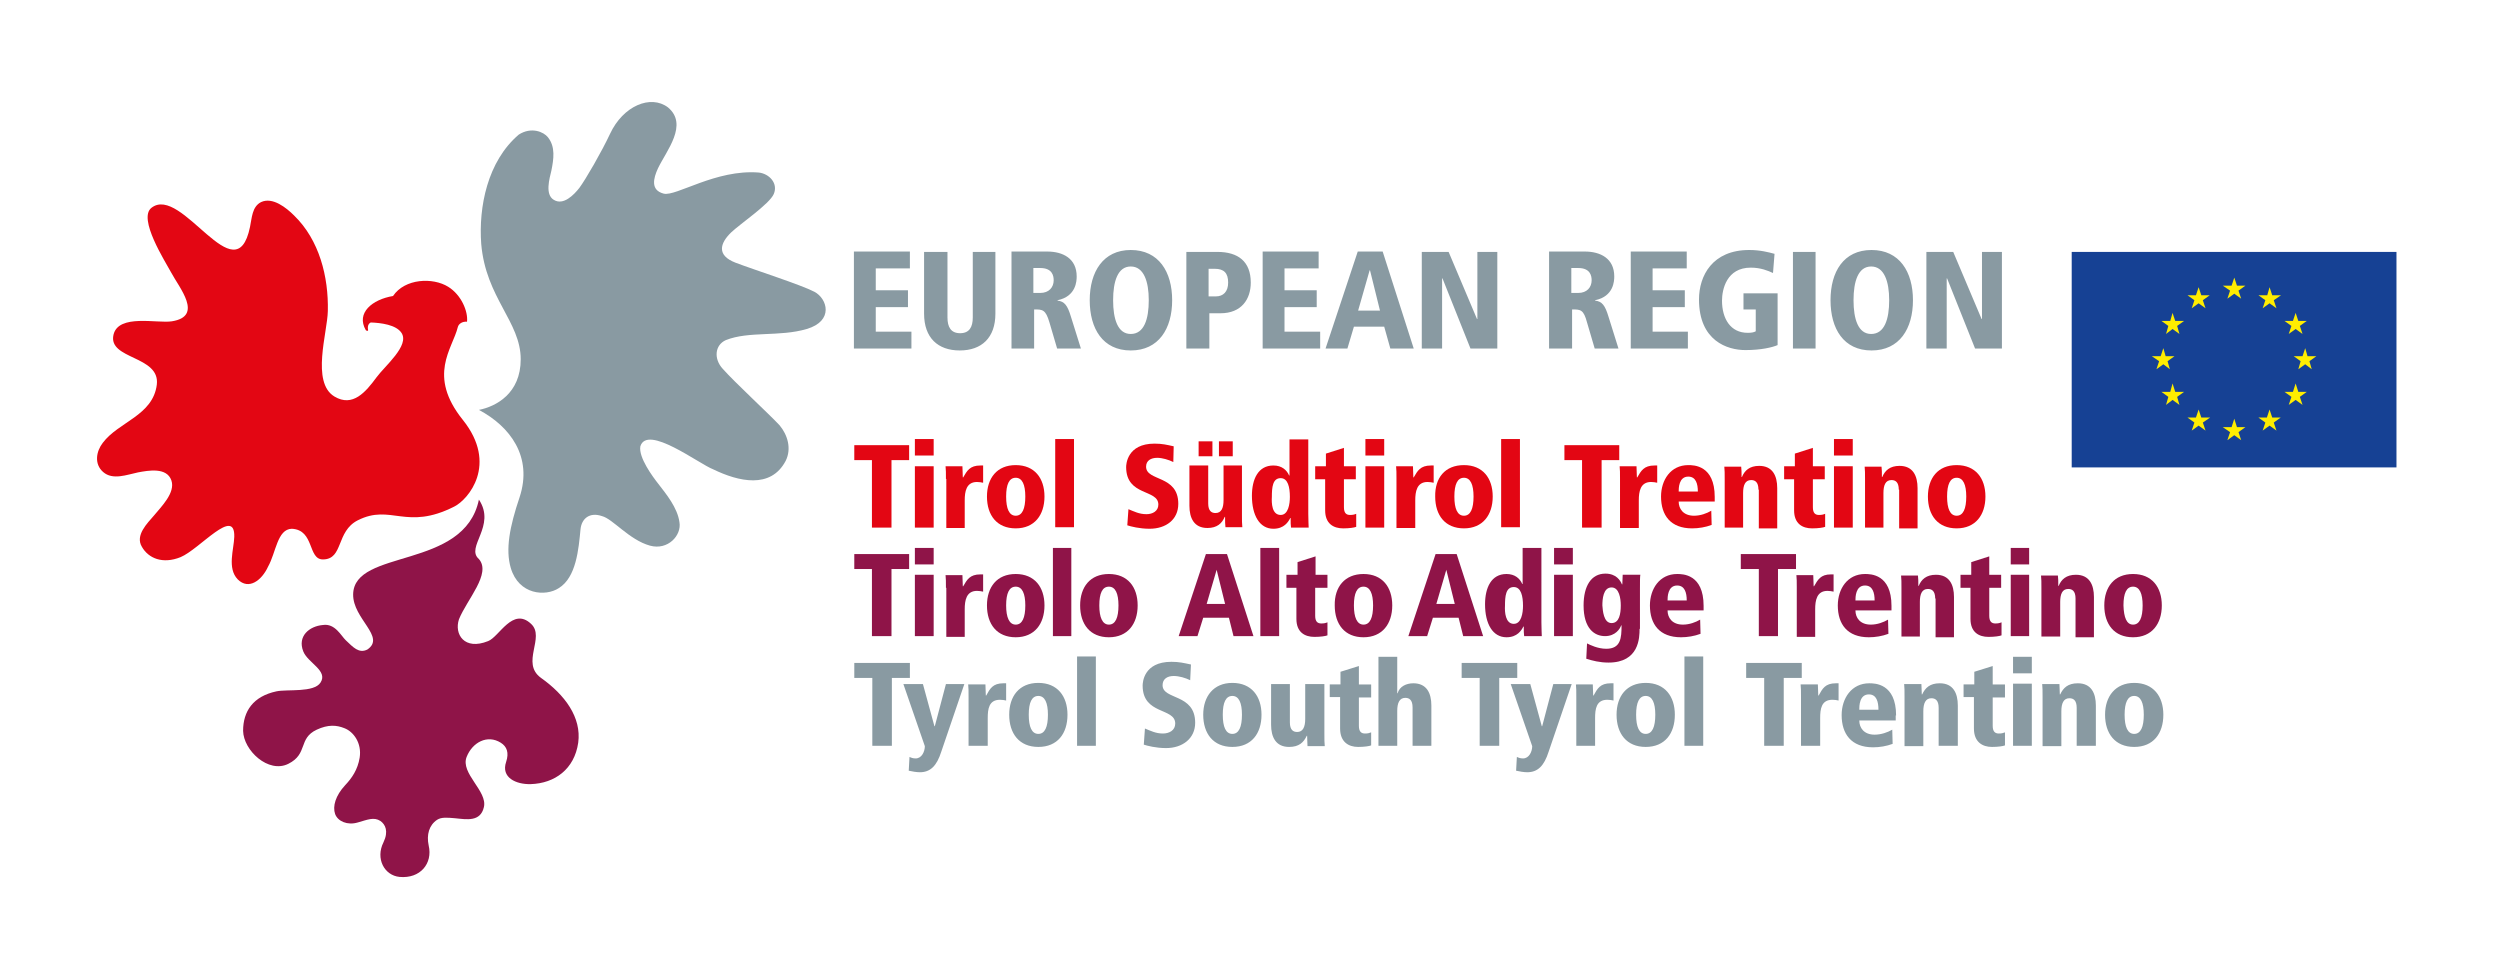
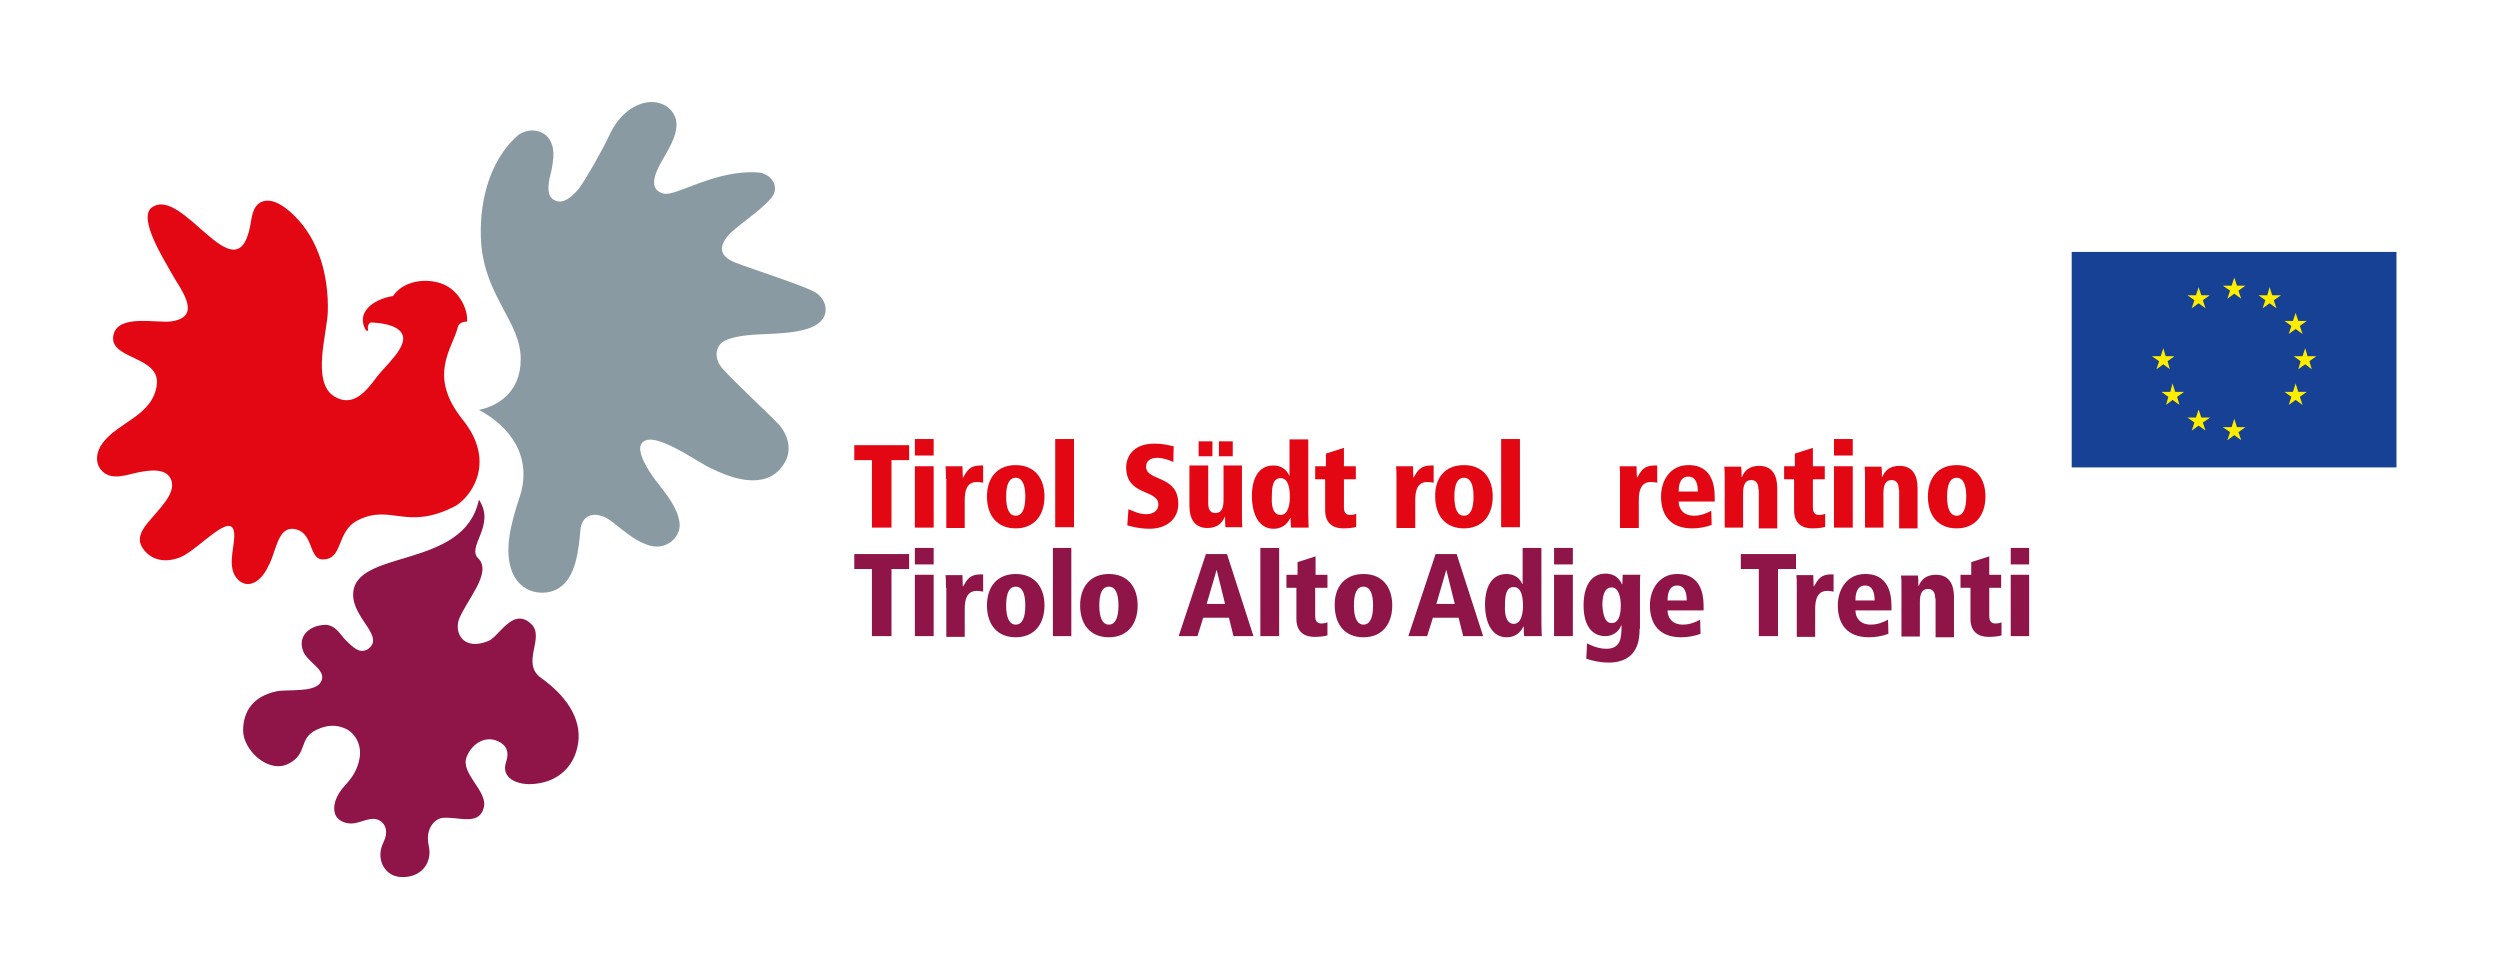
<svg xmlns="http://www.w3.org/2000/svg" xmlns:xlink="http://www.w3.org/1999/xlink" version="1.1" id="Ebene_1" x="0px" y="0px" viewBox="0 0 652 255.1" style="enable-background:new 0 0 652 255.1;" xml:space="preserve">
  <style type="text/css">
	.st0{clip-path:url(#SVGID_00000005968888101205517740000009787260818625160335_);fill:#899AA2;}
	.st1{clip-path:url(#SVGID_00000005968888101205517740000009787260818625160335_);fill:#8F1448;}
	.st2{fill:#164194;}
	.st3{fill:#FFED00;}
	.st4{clip-path:url(#SVGID_00000009577083793480677270000015122233606538674867_);fill:#E30613;}
	.st5{fill:#E30613;}
	.st6{clip-path:url(#SVGID_00000029767932756407584740000002444588175953198239_);fill:#E30613;}
	.st7{clip-path:url(#SVGID_00000036248527125382966890000015262985874150991773_);fill:#E30613;}
	.st8{clip-path:url(#SVGID_00000046321372265067300110000016141866864869593774_);fill:#E30613;}
	.st9{clip-path:url(#SVGID_00000052825488053800858040000012768589775674422702_);fill:#E30613;}
	.st10{clip-path:url(#SVGID_00000124137670591881944190000003249586528496868543_);fill:#E30613;}
	.st11{fill:#8F1448;}
	.st12{clip-path:url(#SVGID_00000049202884712940201970000002930757338811368332_);fill:#8F1448;}
	.st13{clip-path:url(#SVGID_00000041286233262802037910000012075565981449735837_);fill:#8F1448;}
	.st14{clip-path:url(#SVGID_00000064311578986804693340000012987625820366413976_);fill:#8F1448;}
	.st15{clip-path:url(#SVGID_00000065067328517820616510000013378264920735811733_);fill:#8F1448;}
	.st16{clip-path:url(#SVGID_00000154406520835411632190000017545362728198512807_);fill:#8F1448;}
	.st17{clip-path:url(#SVGID_00000054256769985578977980000014181681206747335063_);fill:#8F1448;}
	.st18{clip-path:url(#SVGID_00000063593196939010728690000004871085546287261576_);fill:#8F1448;}
	.st19{clip-path:url(#SVGID_00000063593196939010728690000004871085546287261576_);fill:#899AA2;}
</style>
  <g>
    <defs>
      <rect id="SVGID_1_" width="652" height="255.1" />
    </defs>
    <clipPath id="SVGID_00000008136314502377051720000007397844015366582928_">
      <use xlink:href="#SVGID_1_" style="overflow:visible;" />
    </clipPath>
    <path style="clip-path:url(#SVGID_00000008136314502377051720000007397844015366582928_);fill:#899AA2;" d="M135.3,35.1   c3.3-2.1,6.5-0.7,7.6,0.7c2,2.5,1.5,5.7,0.9,8.7c-0.5,2.1-1.7,6.2,0.6,7.6c2.5,1.6,5.3-1.3,6.7-3.1c1.7-2.3,5.8-9.4,8-14.1   c3.4-7.3,10.6-10.3,15.1-6.9c5.4,4.5-0.4,11.3-2.6,15.9c-1.2,2.6-2,5.7,1.5,6.6c3.2,0.8,13.6-6.4,24.8-5.5c2.7,0.3,5.1,2.8,3.9,5.6   c-1.1,2.6-8.8,7.8-11.1,10c-3,2.9-3.8,6,1.1,7.9c4.7,1.8,17.2,5.8,20.6,7.6c3.4,1.8,5.1,7.6-2,9.7c-7.1,2.1-15.1,0.5-21.1,2.9   c-2.9,1.3-3.2,4.9-0.8,7.5c3.1,3.5,12,11.7,14.8,14.7c2.1,2.5,3.2,6.1,1.6,9.3c-3.9,7.4-12.3,5.4-18.9,2.2c-3.7-1.4-17.2-11.8-19-6   c-0.5,2.9,3.2,7.9,4.7,9.8c2,2.6,5,6.2,5.5,10c0.6,3.4-3,7.4-7.7,6.1c-5.4-1.5-9.7-7-12.5-7.7c-3.2-1.1-5.3,0.6-5.6,3.4   c-0.5,5.2-1.1,12.6-5.7,15.4c-3.4,2.2-10.4,1.8-12.5-5.3c-1.4-4.8-0.3-10.7,2.3-18.4c3.5-10.6-2.5-18.5-10.6-22.8   c4.5-0.9,10.9-4.3,10.9-13.2c0-9.8-9.1-16-10.3-30.1C124.8,54,127.1,42.1,135.3,35.1" />
    <path style="clip-path:url(#SVGID_00000008136314502377051720000007397844015366582928_);fill:#8F1448;" d="M90.2,167   c1.9,1.8,3.4,3.5,5.6,2.4c4.9-3.3-3.8-8-3.7-14.4c0.2-12,29-6.3,32.8-24.7c4.6,6.9-3.6,12.4,0,15.5c3.3,3.8-3.1,10.5-5.2,15.7   c-1.3,3.9,1.4,8.2,7.6,5.7c2.9-1.1,6.4-9,11.2-4.5c3.8,3.5-2.8,10.2,2.6,14.1c6.2,4.4,10.6,10.3,9.7,16.9   c-1,6.9-6.1,10.6-12.4,10.8c-3.8,0.1-7.8-1.7-6.4-5.8c0.8-2.4,0.2-4-1.4-5c-3.5-2.2-7.4-0.1-8.9,3.7c-1.7,4.3,5.5,8.9,4.5,13.1   c-0.9,3.9-4.5,3.2-7.5,2.9c-2.2-0.2-3.6-0.3-4.7,0.4c-2.1,1.4-2.8,3.9-2.2,6.7c1.1,4.7-2.2,8.7-7.6,8.2c-4-0.4-6.3-4.8-4.2-9   c1.4-2.9,0.5-4.7-0.8-5.6c-1.7-1.1-3.4-0.3-5.9,0.4c-2.7,0.8-5.2-0.3-5.9-2.2c-0.7-2,0.1-4.8,2.6-7.5c1.8-1.9,3.3-4.1,3.8-7.2   c0.6-3.8-1.6-6.8-4-7.7c-2-0.8-4.2-1-7.2,0.4c-4.9,2.3-2.2,6.3-7.4,8.9c-5.2,2.6-11.7-3.5-11.8-8.6c0-5.1,2.6-9,8.7-10.3   c2.8-0.6,9.8,0.4,11.5-2.3c2-3.1-3.3-5.1-4.5-8.1c-1.6-4,1.6-6.6,5.1-6.9C87.4,162.5,89,165.9,90.2,167" />
  </g>
  <rect x="540.3" y="65.7" class="st2" width="84.7" height="56.2" />
  <polygon class="st3" points="580.9,77.9 582.7,76.6 584.5,77.9 583.8,75.8 585.6,74.5 583.4,74.5 582.7,72.4 582,74.5 579.7,74.5   581.6,75.8 " />
  <polygon class="st3" points="571.6,80.4 573.4,79.1 575.2,80.4 574.5,78.3 576.3,77 574.1,77 573.4,74.9 572.7,77 570.5,77   572.3,78.3 " />
-   <polygon class="st3" points="566.6,81.6 566,83.7 563.7,83.7 565.5,85 564.9,87.1 566.6,85.8 568.4,87.1 567.8,85 569.6,83.7   567.3,83.7 " />
  <polygon class="st3" points="564.2,95 565.9,96.3 565.3,94.2 567.1,92.9 564.8,92.9 564.2,90.8 563.5,92.9 561.2,92.9 563.1,94.2   562.4,96.3 " />
  <polygon class="st3" points="567.3,102.2 566.6,100 566,102.2 563.7,102.2 565.5,103.5 564.9,105.6 566.6,104.3 568.4,105.6   567.8,103.5 569.6,102.2 " />
  <polygon class="st3" points="574.1,108.9 573.4,106.8 572.7,108.9 570.5,108.9 572.3,110.2 571.6,112.3 573.4,111 575.2,112.3   574.5,110.2 576.4,108.9 " />
  <polygon class="st3" points="583.4,111.4 582.7,109.2 582,111.4 579.7,111.4 581.6,112.7 580.9,114.8 582.7,113.5 584.5,114.8   583.8,112.7 585.6,111.4 " />
-   <polygon class="st3" points="592.6,108.9 591.9,106.8 591.2,108.9 589,108.9 590.8,110.2 590.1,112.3 591.9,111 593.7,112.3   593,110.2 594.8,108.9 " />
  <polygon class="st3" points="599.4,102.2 598.7,100 598,102.2 595.8,102.2 597.6,103.5 596.9,105.6 598.7,104.3 600.5,105.6   599.8,103.5 601.6,102.2 " />
  <polygon class="st3" points="604.1,92.9 601.8,92.9 601.2,90.8 600.5,92.9 598.2,92.9 600,94.2 599.4,96.3 601.2,95 602.9,96.3   602.3,94.2 " />
  <polygon class="st3" points="596.9,87.1 598.7,85.8 600.5,87.1 599.8,85 601.6,83.7 599.4,83.7 598.7,81.6 598,83.7 595.8,83.7   597.6,85 " />
  <polygon class="st3" points="591.9,74.9 591.3,77 589,77 590.8,78.3 590.1,80.4 591.9,79.1 593.7,80.4 593,78.3 594.9,77 592.6,77   " />
  <g>
    <defs>
      <rect id="SVGID_00000108310867787380862440000009027225505396497562_" width="652" height="255.1" />
    </defs>
    <clipPath id="SVGID_00000080890064350869043270000005883444642422288050_">
      <use xlink:href="#SVGID_00000108310867787380862440000009027225505396497562_" style="overflow:visible;" />
    </clipPath>
    <path style="clip-path:url(#SVGID_00000080890064350869043270000005883444642422288050_);fill:#E30613;" d="M96,86.1   c0,0.3-0.4,0.2-0.6,0c-2.6-4.5,1.7-8,7.1-8.9c3.1-4.6,10.4-4.9,14.4-2.4c3.4,2.1,5.2,6.4,4.9,9.1c-1.3-0.1-2.2,0.6-2.4,1.4   c-1.4,5.7-8,12.6,1.3,24.2s1.4,20.8-2.2,22.6c-12.6,6.4-16.5-0.8-25.2,3.6c-5.7,2.9-3.7,10.1-9,10.2c-4.1,0.1-2.2-7.7-8.2-8   c-3.8,0.1-4.1,6.2-6.2,9.9c-1.6,3.5-5,6.2-7.9,3.3c-2.8-2.9-1-7.8-0.9-11.1c0.2-8-9,3.2-14,5.3c-4.7,1.9-8.4,0.3-10.1-2.7   c-1.8-3,1.4-6.1,3.2-8.2c1.8-2.2,5.6-5.9,4.5-9.1c-1.2-3.5-6-2.6-8.7-2.1c-2.9,0.6-6.6,2.1-9.1-0.1c-2.4-2.1-1.8-5.4-0.1-7.6   c4.1-5.5,13.1-7.1,14.1-15.2c0.9-7.6-12.8-6.5-11.3-13c1.3-5.5,11.4-2.9,15.2-3.5c8.4-1.3,1.9-8.8-0.2-12.8   c-1.5-2.8-8.7-14-5.1-16.8c7.9-6.2,22,22.9,25.7,5c0.5-2.3,0.5-5.3,2.9-6.5c3-1.4,6.6,1.5,8.6,3.5c6.6,6.4,9,16,8.8,24.9   c-0.1,5.6-4.4,18.6,1.7,22.3c4.8,2.9,8.2-1.2,11-5c2.2-3,8.7-8.3,6.5-11.6c-1.4-2.1-5.3-2.6-8-2.7C96.5,84.2,95.7,84.6,96,86.1" />
  </g>
  <polygon class="st5" points="227.4,120 222.8,120 222.8,116.1 237.1,116.1 237.1,120 232.5,120 232.5,137.6 227.4,137.6 " />
  <path class="st5" d="M238.6,121.6h4.9v16h-4.9V121.6z M238.6,114.5h4.9v4.3h-4.9V114.5z" />
  <g>
    <defs>
      <rect id="SVGID_00000174576085512190263190000002813232586018373550_" width="652" height="255.1" />
    </defs>
    <clipPath id="SVGID_00000083053956830705170750000011630199711575828631_">
      <use xlink:href="#SVGID_00000174576085512190263190000002813232586018373550_" style="overflow:visible;" />
    </clipPath>
    <path style="clip-path:url(#SVGID_00000083053956830705170750000011630199711575828631_);fill:#E30613;" d="M246.7,124.9   c0-1.5,0-2.5-0.1-3.3h4.4c0,1,0.1,1.9,0.1,2.9h0.1c1-1.7,1.7-3.1,4.5-3.1h0.7v4.5c-0.5-0.1-1-0.2-1.6-0.2c-2.8,0-3.2,2.5-3.2,4.8   v7.2h-4.8V124.9z" />
    <path style="clip-path:url(#SVGID_00000083053956830705170750000011630199711575828631_);fill:#E30613;" d="M264.9,134.5   c1.7,0,2.5-1.8,2.5-5c0-3.1-0.8-4.9-2.5-4.9c-1.7,0-2.5,1.7-2.5,4.9C262.4,132.7,263.2,134.5,264.9,134.5 M264.9,121.3   c4.9,0,7.5,3.4,7.5,8.2c0,4.8-2.6,8.3-7.5,8.3c-4.9,0-7.5-3.4-7.5-8.3C257.4,124.7,260,121.3,264.9,121.3" />
  </g>
  <rect x="275.2" y="114.5" class="st5" width="4.9" height="23" />
  <g>
    <defs>
      <rect id="SVGID_00000008843627478524284150000001761788735304474032_" width="652" height="255.1" />
    </defs>
    <clipPath id="SVGID_00000039819898407535930360000017645327786826169753_">
      <use xlink:href="#SVGID_00000008843627478524284150000001761788735304474032_" style="overflow:visible;" />
    </clipPath>
    <path style="clip-path:url(#SVGID_00000039819898407535930360000017645327786826169753_);fill:#E30613;" d="M306,120.5   c-1.2-0.6-2.9-1.1-4.2-1.1c-1.6,0-2.9,0.7-2.9,2.3c0,3.9,8.4,2.1,8.4,9.7c0,4.1-3.2,6.5-7.5,6.5c-2.6,0-4.9-0.6-5.8-0.9l0.3-4.2   c1.5,0.6,2.8,1.3,4.7,1.3c1.6,0,3.1-0.8,3.1-2.5c0-4.1-8.4-2.1-8.4-9.8c0-0.6,0.2-6.1,7.4-6.1c2,0,3.2,0.3,5,0.7L306,120.5z" />
    <path style="clip-path:url(#SVGID_00000039819898407535930360000017645327786826169753_);fill:#E30613;" d="M317.9,115.1h3.6v3.9   h-3.6V115.1z M312.6,115.1h3.6v3.9h-3.6V115.1z M323.9,134.2c0,1.5,0,2.5,0.1,3.3h-4.4c-0.1-0.7-0.1-1.6-0.1-2.7h-0.1   c-0.7,1.7-2,2.9-4.5,2.9c-3.5,0-4.7-2.6-4.7-5.8v-10.5h4.9v9.9c0,2,0.9,2.5,1.9,2.5c1.6,0,2.1-1.4,2.1-3.4v-9h4.8V134.2z" />
    <path style="clip-path:url(#SVGID_00000039819898407535930360000017645327786826169753_);fill:#E30613;" d="M334,134.3   c2,0,2.4-2.9,2.4-4.7c0-2.5-0.5-4.9-2.4-4.9c-2.1,0-2.3,2.4-2.3,4.9C331.6,131.2,331.7,134.3,334,134.3 M341.2,134   c0,2,0.1,2.9,0.1,3.6h-4.6c-0.1-0.6-0.1-1.4-0.1-2.5h-0.1c-0.5,1-1.6,2.8-4.4,2.8c-3.6,0-5.6-3.5-5.6-8.6c0-4.3,1.6-7.9,5.6-7.9   c2.2,0,3.5,1.2,4.1,2.6h0.1v-9.4h4.9V134z" />
    <path style="clip-path:url(#SVGID_00000039819898407535930360000017645327786826169753_);fill:#E30613;" d="M343,121.6h2.8v-3.3   l4.7-1.5v4.8h3.1v3.4h-3.1v7.3c0,1.6,0.7,2,1.6,2c0.7,0,1.1-0.1,1.6-0.3v3.4c-0.5,0.2-1.8,0.4-3.4,0.4c-2.5,0-4.7-1.2-4.7-4.7V125   H343V121.6z" />
  </g>
-   <path class="st5" d="M356.1,121.6h4.9v16h-4.9V121.6z M356.1,114.5h4.9v4.3h-4.9V114.5z" />
  <g>
    <defs>
      <rect id="SVGID_00000137134041796860378220000007808387147436361359_" width="652" height="255.1" />
    </defs>
    <clipPath id="SVGID_00000114075915541461625610000014491013600708277408_">
      <use xlink:href="#SVGID_00000137134041796860378220000007808387147436361359_" style="overflow:visible;" />
    </clipPath>
    <path style="clip-path:url(#SVGID_00000114075915541461625610000014491013600708277408_);fill:#E30613;" d="M364.2,124.9   c0-1.5,0-2.5-0.1-3.3h4.4c0,1,0.1,1.9,0.1,2.9h0.1c1-1.7,1.7-3.1,4.5-3.1h0.7v4.5c-0.5-0.1-1-0.2-1.6-0.2c-2.8,0-3.2,2.5-3.2,4.8   v7.2h-4.9V124.9z" />
    <path style="clip-path:url(#SVGID_00000114075915541461625610000014491013600708277408_);fill:#E30613;" d="M381.8,134.5   c1.7,0,2.5-1.8,2.5-5c0-3.1-0.8-4.9-2.5-4.9c-1.7,0-2.5,1.7-2.5,4.9C379.3,132.7,380.1,134.5,381.8,134.5 M381.8,121.3   c4.9,0,7.5,3.4,7.5,8.2c0,4.8-2.6,8.3-7.5,8.3c-4.9,0-7.5-3.4-7.5-8.3C374.2,124.7,376.8,121.3,381.8,121.3" />
  </g>
  <rect x="391.5" y="114.5" class="st5" width="4.9" height="23" />
-   <polygon class="st5" points="412.6,120 408,120 408,116.1 422.3,116.1 422.3,120 417.7,120 417.7,137.6 412.6,137.6 " />
  <g>
    <defs>
      <rect id="SVGID_00000110437017583248026850000008536585263621894802_" width="652" height="255.1" />
    </defs>
    <clipPath id="SVGID_00000171680726529758834310000013427486510967361458_">
      <use xlink:href="#SVGID_00000110437017583248026850000008536585263621894802_" style="overflow:visible;" />
    </clipPath>
    <path style="clip-path:url(#SVGID_00000171680726529758834310000013427486510967361458_);fill:#E30613;" d="M422.5,124.9   c0-1.5,0-2.5-0.1-3.3h4.4c0,1,0.1,1.9,0.1,2.9h0.1c1-1.7,1.7-3.1,4.5-3.1h0.7v4.5c-0.5-0.1-1-0.2-1.6-0.2c-2.8,0-3.2,2.5-3.2,4.8   v7.2h-4.9V124.9z" />
    <path style="clip-path:url(#SVGID_00000171680726529758834310000013427486510967361458_);fill:#E30613;" d="M442.8,128.2   c0-2-0.5-3.9-2.5-3.9c-2.5,0-2.5,3.1-2.5,3.9H442.8z M447.2,130.8h-9.4c0,1.9,1.2,3.7,4,3.7c1.7,0,3.3-0.6,4.5-1.3l0.1,3.7   c-1.6,0.6-3.4,0.9-5.1,0.9c-5.6,0-8.1-3.4-8.1-8.3c0-4.3,2.5-8.2,7.1-8.2c1.4,0,6.9,0,6.9,8.3V130.8z" />
    <path style="clip-path:url(#SVGID_00000171680726529758834310000013427486510967361458_);fill:#E30613;" d="M458.6,127.7   c0-2-0.9-2.5-1.9-2.5c-1.6,0-2.1,1.4-2.1,3.4v9h-4.8v-12.6c0-1.5,0-2.5-0.1-3.3h4.4c0.1,0.7,0.1,1.6,0.1,2.7h0.1   c0.7-1.7,2-2.9,4.5-2.9c3.5,0,4.7,2.6,4.7,5.8v10.5h-4.8V127.7z" />
    <path style="clip-path:url(#SVGID_00000171680726529758834310000013427486510967361458_);fill:#E30613;" d="M465.3,121.6h2.8v-3.3   l4.7-1.5v4.8h3.1v3.4h-3.1v7.3c0,1.6,0.7,2,1.6,2c0.7,0,1.1-0.1,1.6-0.3v3.4c-0.5,0.2-1.8,0.4-3.4,0.4c-2.5,0-4.7-1.2-4.7-4.7V125   h-2.6V121.6z" />
  </g>
  <path class="st5" d="M478.3,121.6h4.9v16h-4.9V121.6z M478.3,114.5h4.9v4.3h-4.9V114.5z" />
  <g>
    <defs>
      <rect id="SVGID_00000151541689158042490390000007430749002655455896_" width="652" height="255.1" />
    </defs>
    <clipPath id="SVGID_00000054256070491187189910000015119807379852397727_">
      <use xlink:href="#SVGID_00000151541689158042490390000007430749002655455896_" style="overflow:visible;" />
    </clipPath>
    <path style="clip-path:url(#SVGID_00000054256070491187189910000015119807379852397727_);fill:#E30613;" d="M495.2,127.7   c0-2-0.9-2.5-1.9-2.5c-1.6,0-2.1,1.4-2.1,3.4v9h-4.8v-12.6c0-1.5,0-2.5-0.1-3.3h4.4c0.1,0.7,0.1,1.6,0.1,2.7h0.1   c0.7-1.7,2-2.9,4.5-2.9c3.5,0,4.7,2.6,4.7,5.8v10.5h-4.8V127.7z" />
    <path style="clip-path:url(#SVGID_00000054256070491187189910000015119807379852397727_);fill:#E30613;" d="M510.3,134.5   c1.7,0,2.5-1.8,2.5-5c0-3.1-0.8-4.9-2.5-4.9c-1.7,0-2.5,1.7-2.5,4.9C507.8,132.7,508.6,134.5,510.3,134.5 M510.3,121.3   c4.9,0,7.5,3.4,7.5,8.2c0,4.8-2.6,8.3-7.5,8.3c-4.9,0-7.5-3.4-7.5-8.3C502.8,124.7,505.4,121.3,510.3,121.3" />
  </g>
  <polygon class="st11" points="227.4,148.4 222.8,148.4 222.8,144.5 237.1,144.5 237.1,148.4 232.5,148.4 232.5,165.9 227.4,165.9   " />
  <path class="st11" d="M238.6,149.9h4.9v16h-4.9V149.9z M238.6,142.9h4.9v4.3h-4.9V142.9z" />
  <g>
    <defs>
      <rect id="SVGID_00000029760739839986916020000003483886297143038351_" width="652" height="255.1" />
    </defs>
    <clipPath id="SVGID_00000042002001388341336540000011396893652333680273_">
      <use xlink:href="#SVGID_00000029760739839986916020000003483886297143038351_" style="overflow:visible;" />
    </clipPath>
    <path style="clip-path:url(#SVGID_00000042002001388341336540000011396893652333680273_);fill:#8F1448;" d="M246.7,153.3   c0-1.5,0-2.5-0.1-3.3h4.4c0,1,0.1,1.9,0.1,2.9h0.1c1-1.7,1.7-3.1,4.5-3.1h0.7v4.5c-0.5-0.1-1-0.2-1.6-0.2c-2.8,0-3.2,2.5-3.2,4.8   v7.2h-4.8V153.3z" />
    <path style="clip-path:url(#SVGID_00000042002001388341336540000011396893652333680273_);fill:#8F1448;" d="M264.9,162.9   c1.7,0,2.5-1.8,2.5-5c0-3.1-0.8-4.9-2.5-4.9c-1.7,0-2.5,1.7-2.5,4.9C262.4,161,263.2,162.9,264.9,162.9 M264.9,149.7   c4.9,0,7.5,3.4,7.5,8.2c0,4.8-2.6,8.3-7.5,8.3c-4.9,0-7.5-3.4-7.5-8.3C257.4,153.1,260,149.7,264.9,149.7" />
  </g>
  <rect x="274.6" y="142.9" class="st11" width="4.8" height="23" />
  <g>
    <defs>
      <rect id="SVGID_00000087409397154372375130000005039608469932915893_" width="652" height="255.1" />
    </defs>
    <clipPath id="SVGID_00000044163813963282782380000008279023745223058823_">
      <use xlink:href="#SVGID_00000087409397154372375130000005039608469932915893_" style="overflow:visible;" />
    </clipPath>
    <path style="clip-path:url(#SVGID_00000044163813963282782380000008279023745223058823_);fill:#8F1448;" d="M289.2,162.9   c1.7,0,2.5-1.8,2.5-5c0-3.1-0.8-4.9-2.5-4.9c-1.7,0-2.5,1.7-2.5,4.9C286.7,161,287.5,162.9,289.2,162.9 M289.2,149.7   c4.9,0,7.5,3.4,7.5,8.2c0,4.8-2.6,8.3-7.5,8.3c-4.9,0-7.5-3.4-7.5-8.3C281.7,153.1,284.3,149.7,289.2,149.7" />
  </g>
  <path class="st11" d="M317.3,148.6L317.3,148.6l-2.6,8.9h4.8L317.3,148.6z M320.5,161.1h-6.7l-1.5,4.8h-4.9l7.1-21.4h5.5l6.9,21.4  h-5.2L320.5,161.1z" />
  <rect x="328.7" y="142.9" class="st11" width="4.9" height="23" />
  <g>
    <defs>
      <rect id="SVGID_00000027574110524794091180000015409169119845880206_" width="652" height="255.1" />
    </defs>
    <clipPath id="SVGID_00000065765475241130918590000001660732520513224629_">
      <use xlink:href="#SVGID_00000027574110524794091180000015409169119845880206_" style="overflow:visible;" />
    </clipPath>
    <path style="clip-path:url(#SVGID_00000065765475241130918590000001660732520513224629_);fill:#8F1448;" d="M335.6,149.9h2.8v-3.3   l4.7-1.5v4.8h3.1v3.4H343v7.3c0,1.6,0.7,2,1.6,2c0.7,0,1.1-0.1,1.6-0.3v3.4c-0.5,0.2-1.8,0.4-3.4,0.4c-2.5,0-4.7-1.2-4.7-4.7v-8.1   h-2.6V149.9z" />
    <path style="clip-path:url(#SVGID_00000065765475241130918590000001660732520513224629_);fill:#8F1448;" d="M355.6,162.9   c1.7,0,2.5-1.8,2.5-5c0-3.1-0.8-4.9-2.5-4.9c-1.7,0-2.5,1.7-2.5,4.9C353.1,161,353.9,162.9,355.6,162.9 M355.6,149.7   c4.9,0,7.5,3.4,7.5,8.2c0,4.8-2.6,8.3-7.5,8.3c-4.9,0-7.5-3.4-7.5-8.3C348,153.1,350.7,149.7,355.6,149.7" />
  </g>
  <path class="st11" d="M377.2,148.6L377.2,148.6l-2.6,8.9h4.8L377.2,148.6z M380.4,161.1h-6.7l-1.5,4.8h-4.9l7.1-21.4h5.5l6.9,21.4  h-5.2L380.4,161.1z" />
  <g>
    <defs>
      <rect id="SVGID_00000143613791175850237690000006597884847768995482_" width="652" height="255.1" />
    </defs>
    <clipPath id="SVGID_00000078045179219404890110000003097152620877757321_">
      <use xlink:href="#SVGID_00000143613791175850237690000006597884847768995482_" style="overflow:visible;" />
    </clipPath>
    <path style="clip-path:url(#SVGID_00000078045179219404890110000003097152620877757321_);fill:#8F1448;" d="M394.8,162.7   c2,0,2.4-2.9,2.4-4.7c0-2.5-0.5-4.9-2.4-4.9c-2.1,0-2.3,2.4-2.3,4.9C392.4,159.6,392.6,162.7,394.8,162.7 M402,162.3   c0,2,0.1,2.9,0.1,3.6h-4.6c-0.1-0.6-0.1-1.4-0.1-2.5h-0.1c-0.5,1-1.6,2.8-4.4,2.8c-3.6,0-5.6-3.5-5.6-8.6c0-4.3,1.6-7.9,5.6-7.9   c2.2,0,3.5,1.2,4.1,2.6h0.1v-9.4h4.9V162.3z" />
  </g>
  <path class="st11" d="M405.3,149.9h4.9v16h-4.9V149.9z M405.3,142.9h4.9v4.3h-4.9V142.9z" />
  <g>
    <defs>
      <rect id="SVGID_00000041269026984864178400000010446757369196211382_" width="652" height="255.1" />
    </defs>
    <clipPath id="SVGID_00000150080763105713897780000005478578107071365784_">
      <use xlink:href="#SVGID_00000041269026984864178400000010446757369196211382_" style="overflow:visible;" />
    </clipPath>
    <path style="clip-path:url(#SVGID_00000150080763105713897780000005478578107071365784_);fill:#8F1448;" d="M420.3,162.5   c2,0,2.4-2.4,2.4-4.6c0-1.8-0.4-4.7-2.4-4.7c-2.2,0-2.4,3.1-2.4,4.7C418,159.2,418.2,162.5,420.3,162.5 M427.6,164   c0,2.3-0.1,8.8-8.1,8.8c-2.3,0-4.2-0.5-5.8-1l0.2-4c0.8,0.4,2.8,1.4,5,1.4c3.8,0,4-2.8,4-6.1h-0.1c-0.3,0.9-1.5,2.8-4.2,2.8   c-2.8,0-5.6-2-5.6-8c0-5.1,2-8.3,5.7-8.3c2.8,0,3.9,1.8,4.3,2.8h0.1l0.1-2.5h4.6c-0.1,0.7-0.1,1.6-0.1,3.6V164z" />
    <path style="clip-path:url(#SVGID_00000150080763105713897780000005478578107071365784_);fill:#8F1448;" d="M439.9,156.6   c0-2-0.5-3.9-2.5-3.9c-2.5,0-2.5,3.1-2.5,3.9H439.9z M444.3,159.2h-9.4c0,1.9,1.2,3.7,4,3.7c1.7,0,3.3-0.6,4.5-1.3l0.1,3.7   c-1.6,0.6-3.4,0.9-5.1,0.9c-5.6,0-8.1-3.4-8.1-8.3c0-4.3,2.5-8.2,7.1-8.2c1.4,0,6.9,0,6.9,8.3V159.2z" />
  </g>
  <polygon class="st11" points="458.7,148.4 454,148.4 454,144.5 468.4,144.5 468.4,148.4 463.7,148.4 463.7,165.9 458.7,165.9 " />
  <g>
    <defs>
      <rect id="SVGID_00000048486513711378752130000010489985726639787439_" width="652" height="255.1" />
    </defs>
    <clipPath id="SVGID_00000170999340842930556090000004179460457783129265_">
      <use xlink:href="#SVGID_00000048486513711378752130000010489985726639787439_" style="overflow:visible;" />
    </clipPath>
    <path style="clip-path:url(#SVGID_00000170999340842930556090000004179460457783129265_);fill:#8F1448;" d="M468.6,153.3   c0-1.5,0-2.5-0.1-3.3h4.4c0,1,0.1,1.9,0.1,2.9h0.1c1-1.7,1.7-3.1,4.4-3.1h0.7v4.5c-0.5-0.1-1-0.2-1.6-0.2c-2.8,0-3.2,2.5-3.2,4.8   v7.2h-4.8V153.3z" />
    <path style="clip-path:url(#SVGID_00000170999340842930556090000004179460457783129265_);fill:#8F1448;" d="M488.9,156.6   c0-2-0.5-3.9-2.5-3.9c-2.5,0-2.5,3.1-2.5,3.9H488.9z M493.3,159.2h-9.4c0,1.9,1.2,3.7,4,3.7c1.7,0,3.3-0.6,4.5-1.3l0.1,3.7   c-1.6,0.6-3.4,0.9-5.1,0.9c-5.6,0-8.1-3.4-8.1-8.3c0-4.3,2.5-8.2,7.1-8.2c1.4,0,6.9,0,6.9,8.3V159.2z" />
    <path style="clip-path:url(#SVGID_00000170999340842930556090000004179460457783129265_);fill:#8F1448;" d="M504.7,156.1   c0-2-0.9-2.5-1.9-2.5c-1.6,0-2.1,1.4-2.1,3.4v9h-4.8v-12.6c0-1.5,0-2.5-0.1-3.3h4.4c0.1,0.7,0.1,1.6,0.1,2.7h0.1   c0.7-1.7,2-2.9,4.5-2.9c3.5,0,4.7,2.6,4.7,5.8v10.5h-4.8V156.1z" />
    <path style="clip-path:url(#SVGID_00000170999340842930556090000004179460457783129265_);fill:#8F1448;" d="M511.3,149.9h2.8v-3.3   l4.7-1.5v4.8h3.1v3.4h-3.1v7.3c0,1.6,0.7,2,1.6,2c0.7,0,1.1-0.1,1.6-0.3v3.4c-0.5,0.2-1.8,0.4-3.4,0.4c-2.5,0-4.7-1.2-4.7-4.7v-8.1   h-2.6V149.9z" />
  </g>
  <path class="st11" d="M524.4,149.9h4.8v16h-4.8V149.9z M524.4,142.9h4.8v4.3h-4.8V142.9z" />
  <g>
    <defs>
-       <rect id="SVGID_00000029040413231963325570000011306987497895051154_" width="652" height="255.1" />
-     </defs>
+       </defs>
    <clipPath id="SVGID_00000157270578462924712660000013460192883587111333_">
      <use xlink:href="#SVGID_00000029040413231963325570000011306987497895051154_" style="overflow:visible;" />
    </clipPath>
    <path style="clip-path:url(#SVGID_00000157270578462924712660000013460192883587111333_);fill:#8F1448;" d="M541.3,156.1   c0-2-0.9-2.5-1.9-2.5c-1.6,0-2.1,1.4-2.1,3.4v9h-4.9v-12.6c0-1.5,0-2.5-0.1-3.3h4.4c0.1,0.7,0.1,1.6,0.1,2.7h0.1   c0.7-1.7,2-2.9,4.5-2.9c3.5,0,4.7,2.6,4.7,5.8v10.5h-4.8V156.1z" />
    <path style="clip-path:url(#SVGID_00000157270578462924712660000013460192883587111333_);fill:#8F1448;" d="M556.3,162.9   c1.7,0,2.5-1.8,2.5-5c0-3.1-0.8-4.9-2.5-4.9c-1.7,0-2.5,1.7-2.5,4.9C553.9,161,554.6,162.9,556.3,162.9 M556.3,149.7   c4.9,0,7.5,3.4,7.5,8.2c0,4.8-2.6,8.3-7.5,8.3c-4.9,0-7.5-3.4-7.5-8.3C548.8,153.1,551.4,149.7,556.3,149.7" />
    <path style="clip-path:url(#SVGID_00000157270578462924712660000013460192883587111333_);fill:#899AA2;" d="M502.5,90.9h5.2V72.6   h0.1l7.3,18.3h7V65.7h-5.2v17.5h-0.1l-7.4-17.5h-7V90.9z M483.4,78.3c0-4.9,1.2-8.8,4.6-8.8c3.4,0,4.7,3.9,4.7,8.8   c0,4.9-1.2,8.8-4.7,8.8C484.6,87.1,483.4,83.2,483.4,78.3 M477.4,78.3c0,7.4,3.4,13.1,10.7,13.1c7.3,0,10.8-5.7,10.8-13.1   c0-7.4-3.5-13.1-10.8-13.1C480.8,65.2,477.4,70.9,477.4,78.3 M467.6,90.9h5.9V65.7h-5.9V90.9z M454.6,80.7h3.3v5.7   c-0.5,0.3-1.2,0.4-2.1,0.4c-4.5,0-6.7-3.7-6.7-8.4c0-2.9,1.2-8.6,7.5-8.6c2.6,0,4.5,0.8,5.8,1.4l0.4-5c-1.5-0.4-3.7-1-6.6-1   c-9.6,0-13.1,6.7-13.1,12.9c0,10.8,7.4,13.2,12.1,13.2c4.1,0,7-0.7,8.4-1.3V76.5h-8.9V80.7z M425.2,90.9h15v-4.4H431v-6.4h8.4v-4.4   H431v-5.7h8.9v-4.4h-14.6V90.9z M409.8,69.9h1.8c3.2,0,3.5,2.1,3.5,3.2c0,1.8-1.2,3.3-3.5,3.3h-1.8V69.9z M404.1,90.9h5.9V80.7   c2.2,0,3,0,3.9,3.4l2,6.8h6.2l-2.6-8.3c-0.9-3-1.7-4-3.5-4.2v-0.1c4.9-1,5-5.1,5-6.2c0-4.7-3.6-6.5-7.7-6.5h-9.3V90.9z M370.9,90.9   h5.2V72.6h0.1l7.3,18.3h7V65.7h-5.2v17.5h-0.1l-7.4-17.5h-7V90.9z M359.9,81h-5.7l3-10.5h0.1L359.9,81z M362.6,90.9h6.1l-8.1-25.3   h-6.5l-8.4,25.3h5.7l1.7-5.7h7.9L362.6,90.9z M329.3,90.9h15v-4.4h-9.3v-6.4h8.4v-4.4h-8.4v-5.7h8.9v-4.4h-14.6V90.9z M309.5,90.9   h5.9v-9.2h2.9c5.5,0,7.9-3.7,7.9-8c0-5.5-3.3-8-8.7-8h-8.1V90.9z M315.2,77.3v-7.2h1.6c2.4,0,3.5,1.1,3.5,3.6   c0,2.4-1.3,3.6-3.2,3.6H315.2z M290.3,78.3c0-4.9,1.2-8.8,4.6-8.8c3.4,0,4.7,3.9,4.7,8.8c0,4.9-1.2,8.8-4.7,8.8   C291.5,87.1,290.3,83.2,290.3,78.3 M284.2,78.3c0,7.4,3.4,13.1,10.7,13.1c7.3,0,10.8-5.7,10.8-13.1c0-7.4-3.5-13.1-10.8-13.1   C287.7,65.2,284.2,70.9,284.2,78.3 M269.5,69.9h1.8c3.2,0,3.5,2.1,3.5,3.2c0,1.8-1.2,3.3-3.5,3.3h-1.8V69.9z M263.8,90.9h5.9V80.7   c2.2,0,3,0,4,3.4l2,6.8h6.2l-2.6-8.3c-0.9-3-1.7-4-3.5-4.2v-0.1c4.9-1,5-5.1,5-6.2c0-4.7-3.6-6.5-7.7-6.5h-9.3V90.9z M241,81.8   c0,6.3,3.6,9.6,9.3,9.6c5.7,0,9.3-3.3,9.3-9.6V65.7h-5.9v17.1c0,2.5-0.9,4.1-3.3,4.1c-2.4,0-3.3-1.6-3.3-4.1V65.7H241V81.8z    M222.7,90.9h15v-4.4h-9.3v-6.4h8.4v-4.4h-8.4v-5.7h8.9v-4.4h-14.6V90.9z" />
    <path style="clip-path:url(#SVGID_00000157270578462924712660000013460192883587111333_);fill:#899AA2;" d="M554.1,186.4   c0-3.2,0.8-4.9,2.5-4.9c1.7,0,2.5,1.8,2.5,4.9c0,3.2-0.8,5-2.5,5C554.9,191.4,554.1,189.6,554.1,186.4 M549,186.4   c0,4.9,2.6,8.4,7.6,8.4c5,0,7.6-3.5,7.6-8.4c0-4.8-2.6-8.3-7.6-8.3C551.7,178.1,549,181.6,549,186.4 M541.7,194.5h4.9V184   c0-3.2-1.2-5.8-4.7-5.8c-2.6,0-3.8,1.2-4.6,2.9h-0.1c0-1.1-0.1-2-0.1-2.7h-4.5c0.1,0.8,0.1,1.8,0.1,3.4v12.8h4.9v-9.1   c0-2.1,0.6-3.4,2.1-3.4c1,0,1.9,0.5,1.9,2.5V194.5z M525,175.6h4.9v-4.3H525V175.6z M525,194.5h4.9v-16.2H525V194.5z M512.1,181.8   h2.7v8.2c0,3.5,2.2,4.8,4.7,4.8c1.6,0,2.9-0.2,3.4-0.4v-3.4c-0.5,0.2-0.9,0.3-1.6,0.3c-0.9,0-1.6-0.4-1.6-2v-7.4h3.2v-3.4h-3.2   v-4.8l-4.8,1.5v3.3h-2.8V181.8z M505.7,194.5h4.9V184c0-3.2-1.2-5.8-4.7-5.8c-2.6,0-3.8,1.2-4.6,2.9h-0.1c0-1.1-0.1-2-0.1-2.7h-4.5   c0.1,0.8,0.1,1.8,0.1,3.4v12.8h4.9v-9.1c0-2.1,0.6-3.4,2.1-3.4c1,0,1.9,0.5,1.9,2.5V194.5z M494.5,186.6c0-8.4-5.6-8.4-7-8.4   c-4.6,0-7.2,3.9-7.2,8.3c0,4.9,2.5,8.4,8.2,8.4c1.7,0,3.5-0.3,5.1-0.9l-0.1-3.7c-1.2,0.7-2.9,1.3-4.6,1.3c-2.8,0-4-1.8-4-3.7h9.5   V186.6z M484.9,185.1c0-0.9,0-4,2.5-4c2,0,2.5,1.9,2.5,4H484.9z M469.8,194.5h4.9v-7.2c0-2.4,0.3-4.8,3.2-4.8   c0.7,0,1.1,0.1,1.6,0.2v-4.5h-0.7c-2.8,0-3.5,1.4-4.5,3.2h-0.1c0-1-0.1-2-0.1-2.9h-4.5c0.1,0.8,0.1,1.8,0.1,3.4V194.5z    M460.1,194.5h5.1v-17.7h4.7v-3.9h-14.5v3.9h4.7V194.5z M439.3,194.5h4.9v-23.3h-4.9V194.5z M426.7,186.4c0-3.2,0.8-4.9,2.5-4.9   c1.7,0,2.5,1.8,2.5,4.9c0,3.2-0.8,5-2.5,5C427.5,191.4,426.7,189.6,426.7,186.4 M421.6,186.4c0,4.9,2.6,8.4,7.6,8.4   c5,0,7.6-3.5,7.6-8.4c0-4.8-2.6-8.3-7.6-8.3C424.2,178.1,421.6,181.6,421.6,186.4 M411.1,194.5h4.9v-7.2c0-2.4,0.3-4.8,3.2-4.8   c0.7,0,1.1,0.1,1.6,0.2v-4.5h-0.7c-2.8,0-3.5,1.4-4.5,3.2h-0.1c0-1-0.1-2-0.1-2.9H411c0.1,0.8,0.1,1.8,0.1,3.4V194.5z M409.9,178.4   h-4.8l-2.9,11h-0.1l-3-11h-5.1l5.6,16.2c0,1.4-0.8,3.2-2.4,3.2c-0.7,0-1.2-0.2-1.6-0.4l-0.2,3.6c0.8,0.2,2.1,0.4,2.9,0.4   c2.7,0,4.4-1.6,5.6-5.4L409.9,178.4z M385.9,194.5h5.1v-17.7h4.7v-3.9h-14.5v3.9h4.7V194.5z M359.5,194.5h4.9v-9.1   c0-2.1,0.6-3.4,2.1-3.4c1,0,1.9,0.5,1.9,2.5v10h4.9V184c0-3.2-1.2-5.8-4.7-5.8c-1.8,0-3.6,0.8-4.1,2.6h-0.1v-9.5h-4.9V194.5z    M346.8,181.8h2.7v8.2c0,3.5,2.2,4.8,4.7,4.8c1.6,0,2.9-0.2,3.4-0.4v-3.4c-0.5,0.2-0.9,0.3-1.6,0.3c-0.9,0-1.6-0.4-1.6-2v-7.4h3.2   v-3.4h-3.2v-4.8l-4.8,1.5v3.3h-2.8V181.8z M345.3,178.4h-4.9v9.1c0,2.1-0.6,3.4-2.1,3.4c-1,0-1.9-0.5-1.9-2.5v-10h-4.9v10.6   c0,3.2,1.2,5.8,4.7,5.8c2.6,0,3.8-1.2,4.6-2.9h0.1c0,1.1,0.1,2,0.1,2.7h4.5c-0.1-0.8-0.1-1.8-0.1-3.4V178.4z M318.9,186.4   c0-3.2,0.8-4.9,2.5-4.9c1.7,0,2.5,1.8,2.5,4.9c0,3.2-0.8,5-2.5,5C319.7,191.4,318.9,189.6,318.9,186.4 M313.8,186.4   c0,4.9,2.6,8.4,7.6,8.4c5,0,7.6-3.5,7.6-8.4c0-4.8-2.6-8.3-7.6-8.3C316.5,178.1,313.8,181.6,313.8,186.4 M310.6,173.3   c-1.9-0.4-3.1-0.7-5.1-0.7c-7.3,0-7.5,5.5-7.5,6.2c0,7.7,8.5,5.7,8.5,9.9c0,1.8-1.6,2.6-3.2,2.6c-1.9,0-3.2-0.7-4.7-1.3l-0.3,4.2   c0.9,0.3,3.2,0.9,5.8,0.9c4.3,0,7.6-2.5,7.6-6.6c0-7.7-8.5-5.9-8.5-9.8c0-1.6,1.2-2.4,2.9-2.4c1.4,0,3.1,0.5,4.3,1.1L310.6,173.3z    M280.9,194.5h4.9v-23.3h-4.9V194.5z M268.3,186.4c0-3.2,0.8-4.9,2.5-4.9c1.7,0,2.5,1.8,2.5,4.9c0,3.2-0.8,5-2.5,5   C269.1,191.4,268.3,189.6,268.3,186.4 M263.2,186.4c0,4.9,2.6,8.4,7.6,8.4c5,0,7.6-3.5,7.6-8.4c0-4.8-2.6-8.3-7.6-8.3   C265.8,178.1,263.2,181.6,263.2,186.4 M252.7,194.5h4.9v-7.2c0-2.4,0.3-4.8,3.2-4.8c0.7,0,1.1,0.1,1.6,0.2v-4.5h-0.7   c-2.8,0-3.5,1.4-4.5,3.2h-0.1c0-1-0.1-2-0.1-2.9h-4.5c0.1,0.8,0.1,1.8,0.1,3.4V194.5z M251.5,178.4h-4.8l-2.9,11h-0.1l-3-11h-5.1   l5.6,16.2c0,1.4-0.8,3.2-2.4,3.2c-0.7,0-1.2-0.2-1.6-0.4l-0.2,3.6c0.8,0.2,2.1,0.4,2.9,0.4c2.7,0,4.4-1.6,5.6-5.4L251.5,178.4z    M227.5,194.5h5.1v-17.7h4.7v-3.9h-14.5v3.9h4.7V194.5z" />
  </g>
</svg>